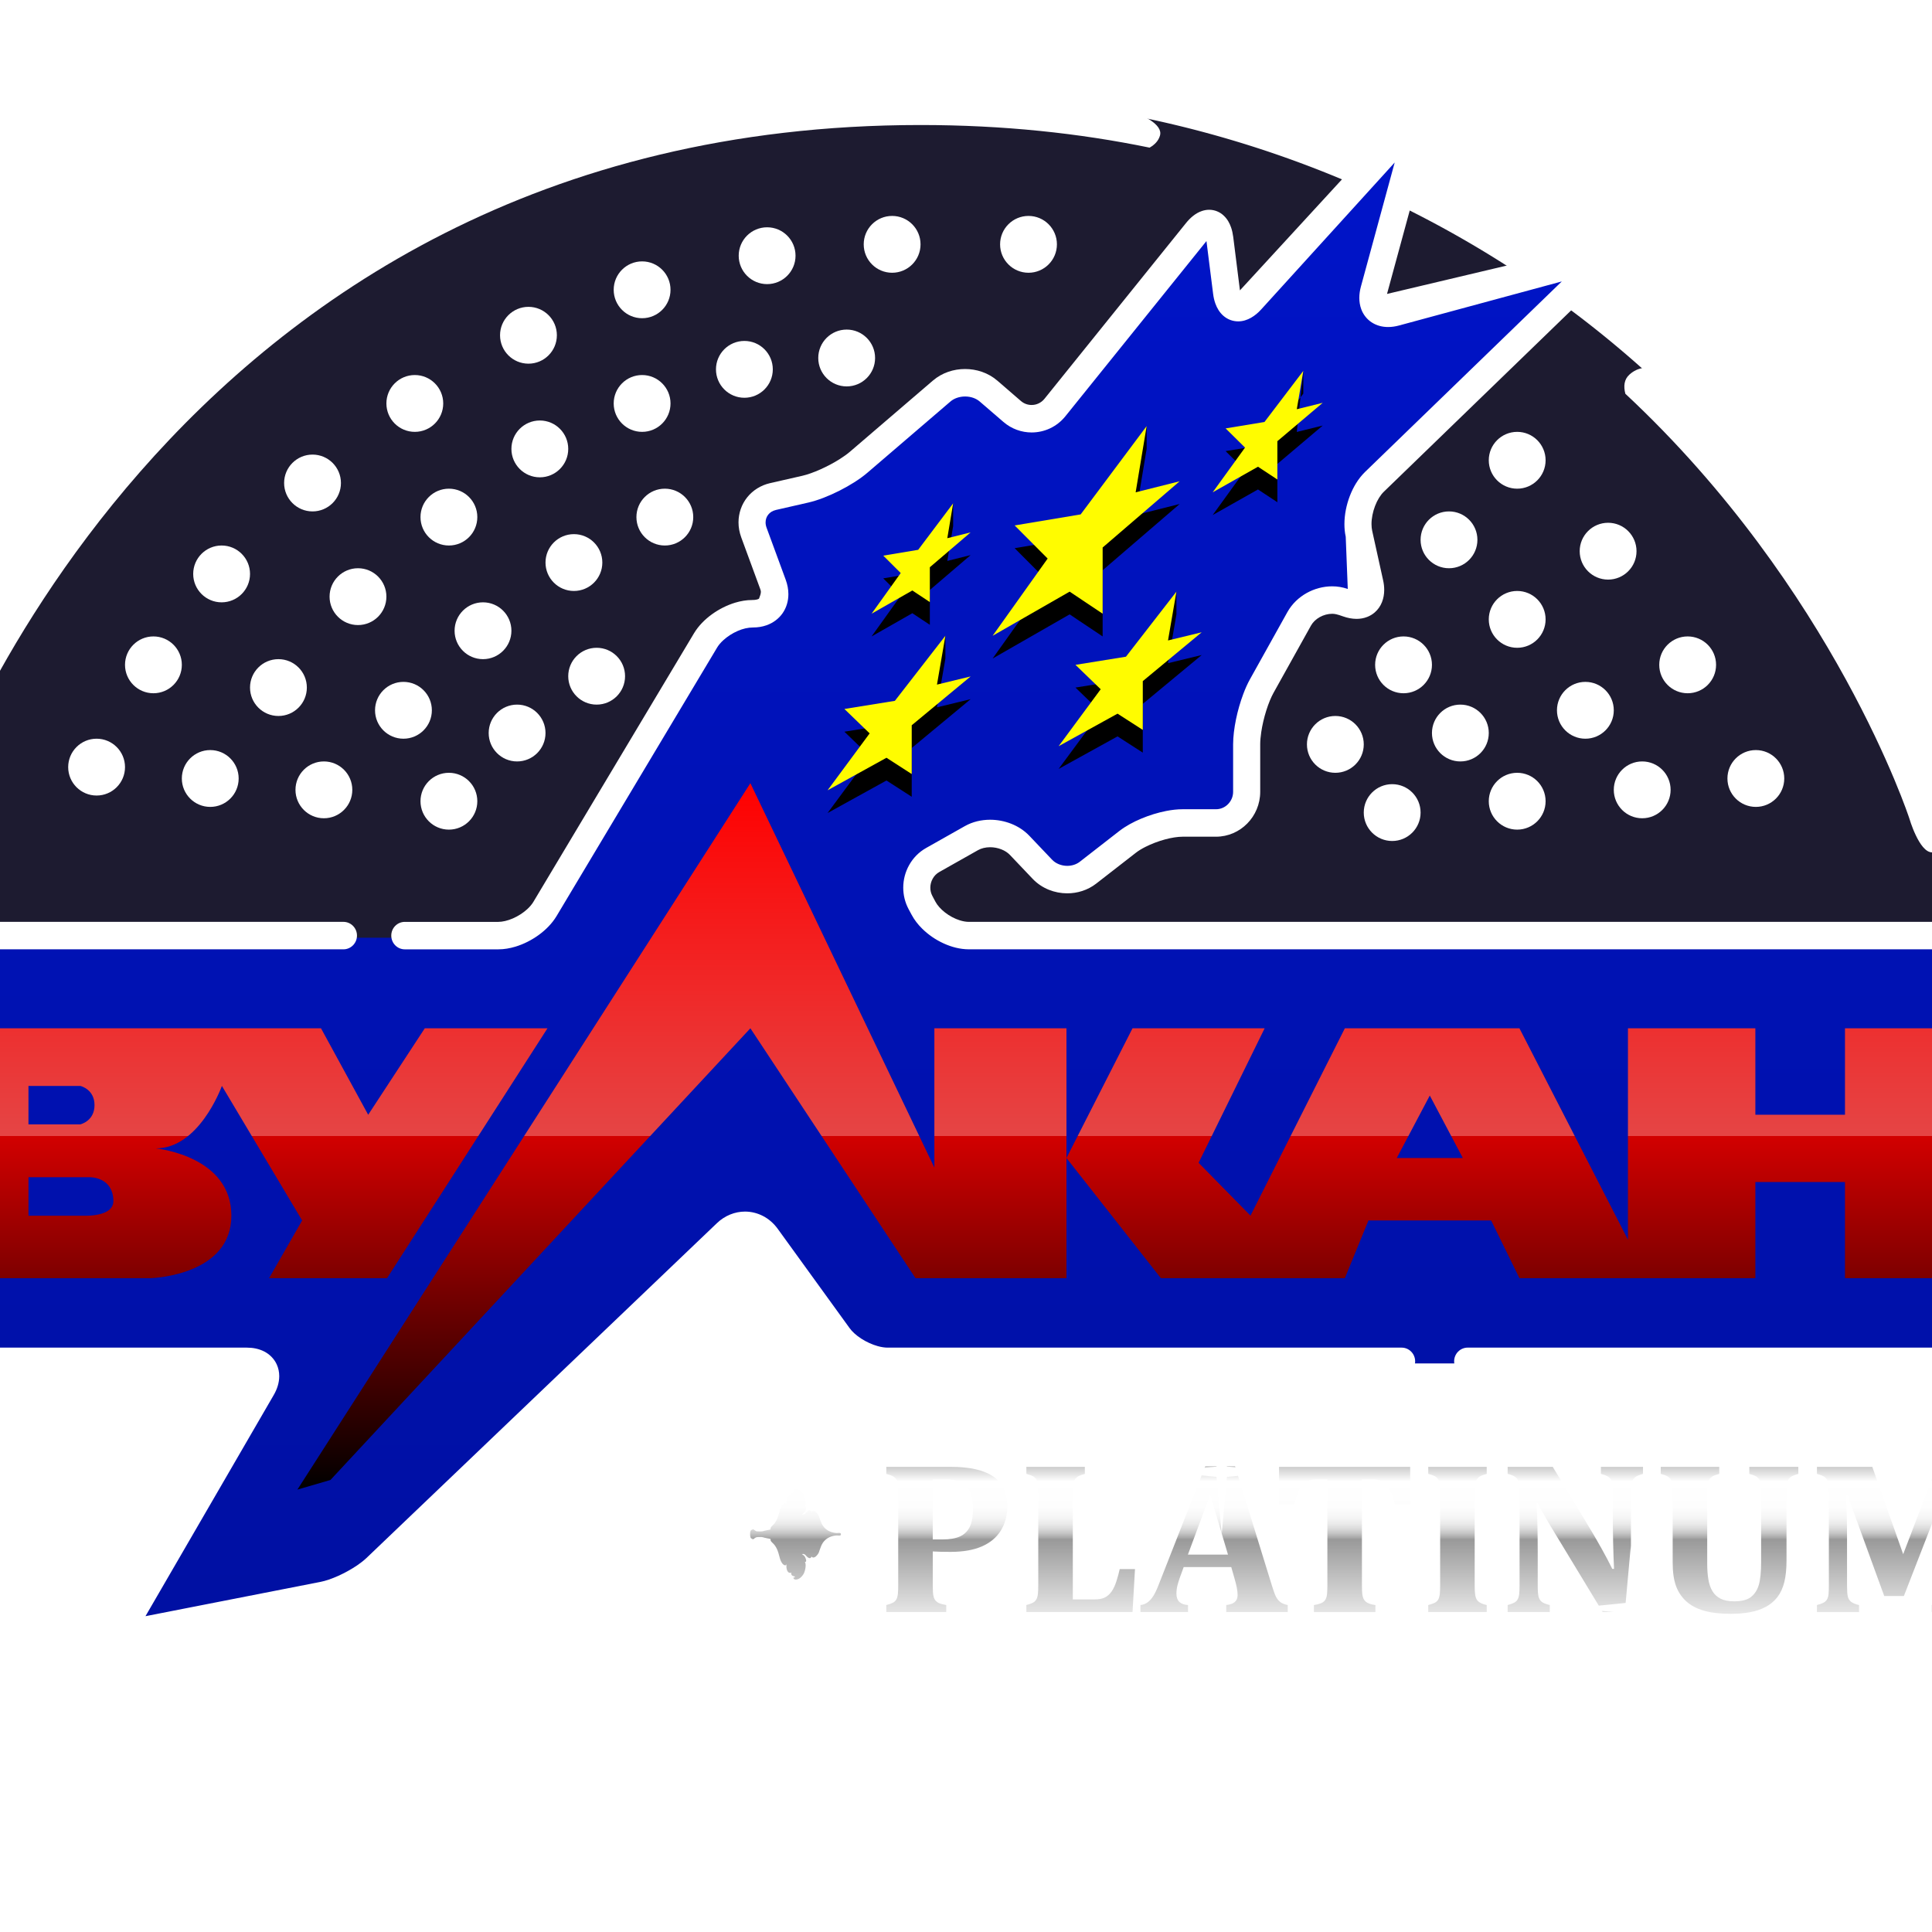
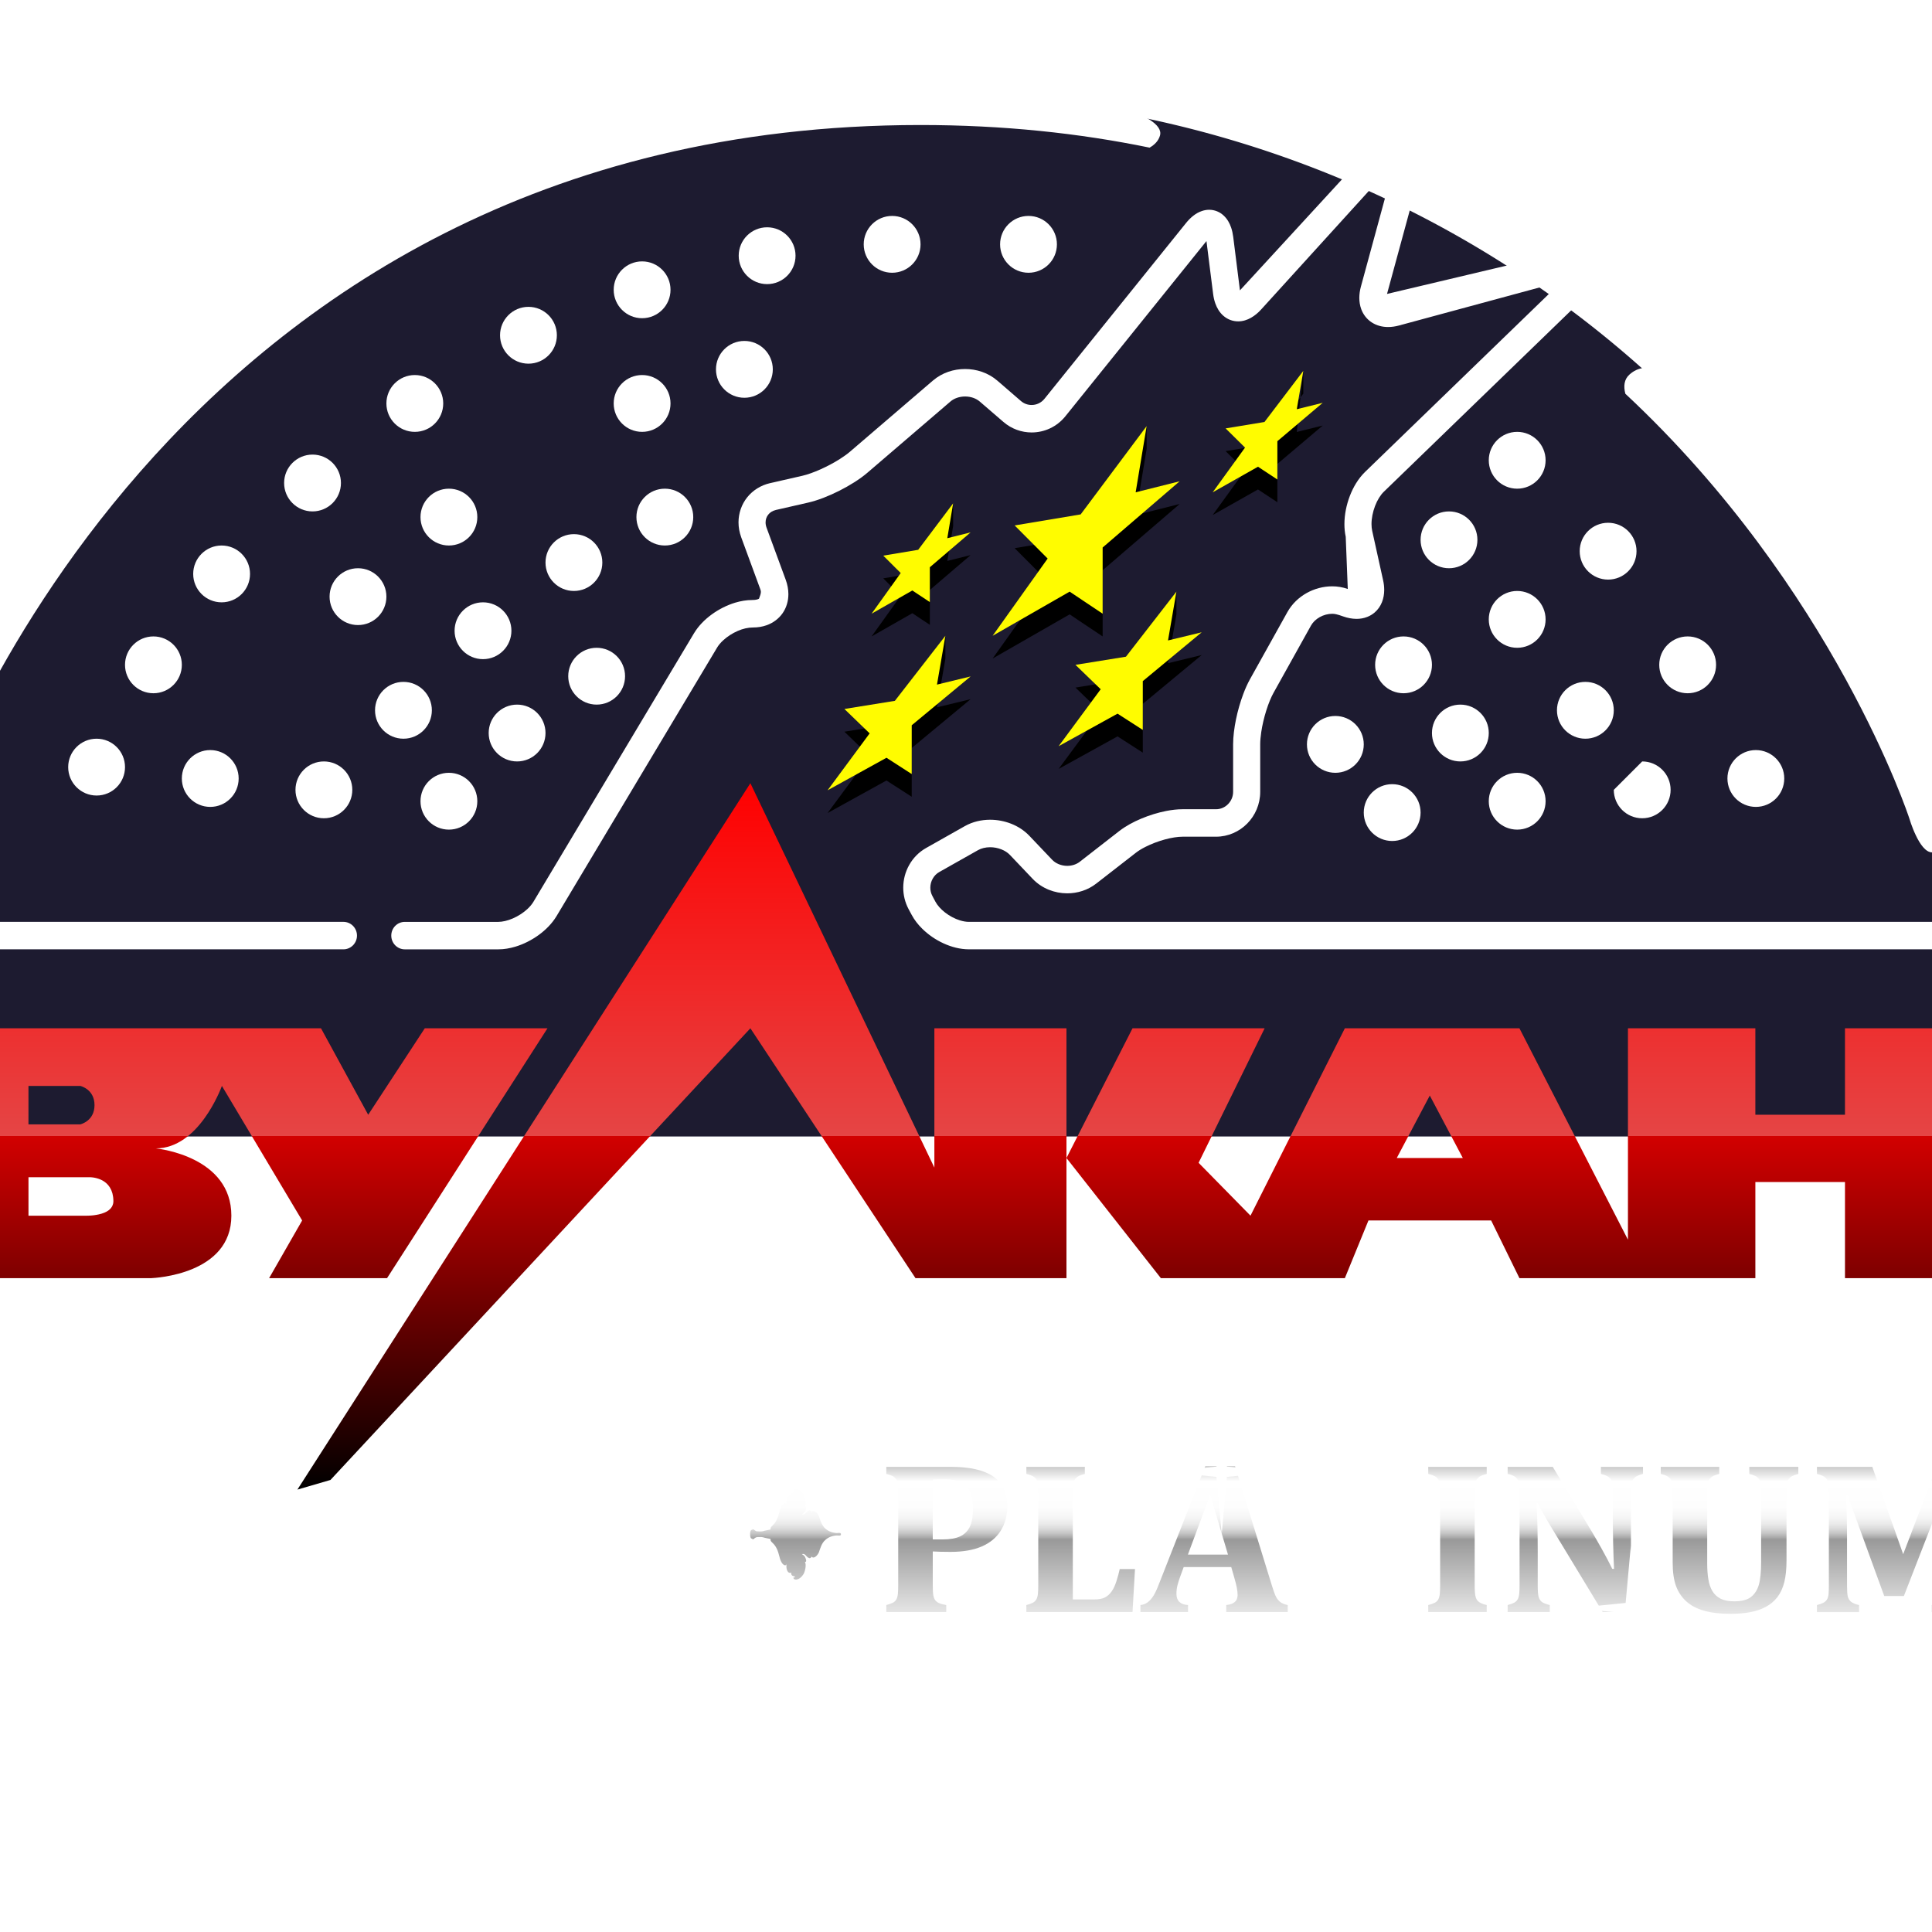
<svg xmlns="http://www.w3.org/2000/svg" version="1.1" x="0" y="0" viewBox="100 70 170 170" preserveAspectRatio="xMidYMid meet" xml:space="preserve">
  <defs>
    <linearGradient id="main-bg" gradientUnits="userSpaceOnUse" x1="182.611" y1="213.671" x2="182.611" y2="81.328">
      <stop offset="0" style="stop-color:#0010A2" />
      <stop offset="1" style="stop-color:#0014C9" />
    </linearGradient>
    <linearGradient id="letter-bg" gradientUnits="userSpaceOnUse" x1="175.633" y1="203.072" x2="175.633" y2="140.915" gradientTransform="matrix(1 0 0 1 7 -2)">
      <stop offset="0" style="stop-color:#000000" />
      <stop offset="0.5" style="stop-color:#D20000" />
      <stop offset="0.5" style="stop-color:#E54545" />
      <stop offset="1" style="stop-color:#FF0000" />
    </linearGradient>
    <linearGradient id="letter-gradient" gradientUnits="userSpaceOnUse" x1="183.31" y1="211.85" x2="183.31" y2="199.073">
      <stop offset="0" style="stop-color:#E5E5E5" />
      <stop offset="0.5" style="stop-color:#999999" />
      <stop offset="0.513" style="stop-color:#A9A9A9" />
      <stop offset="0.541" style="stop-color:#C4C4C4" />
      <stop offset="0.573" style="stop-color:#DADADA" />
      <stop offset="0.61" style="stop-color:#EBEBEB" />
      <stop offset="0.656" style="stop-color:#F6F6F6" />
      <stop offset="0.721" style="stop-color:#FDFDFD" />
      <stop offset="0.9" style="stop-color:#FFFFFF" />
      <stop offset="1" style="stop-color:#CCCCCC" />
    </linearGradient>
    <filter id="neon-blur">
      <feGaussianBlur in="SourceGraphic" stdDeviation="3" />
      <feOffset />
      <feMerge>
        <feMergeNode />
        <feMergeNode in="SourceGraphic" />
      </feMerge>
    </filter>
    <filter id="dropshadow" height="200%">
      <feGaussianBlur in="SourceAlpha" stdDeviation="5" />
      <feOffset dx="0" dy="0" result="offsetblur" />
      <feMerge>
        <feMergeNode />
        <feMergeNode in="SourceGraphic" />
      </feMerge>
    </filter>
    <filter id="dropshadow2" height="200%">
      <feGaussianBlur in="SourceAlpha" stdDeviation="3" />
      <feOffset dx="0" dy="0" result="offsetblur" />
      <feMerge>
        <feMergeNode />
        <feMergeNode in="SourceGraphic" />
      </feMerge>
    </filter>
  </defs>
  <g id="svglogo">
    <path d="M275,170 a40,39 0 1,0 -188,0" fill="#1d1b30" class="svglogo-background-shadow" />
    <g class="svglogo-first_inner_circles svglogo-static-opacity" fill="#ffffff" fill-rule="evenodd" clip-rule="evenodd">
      <path d="M139.5,138c1.381,0,2.5,1.12,2.5,2.5         c0,1.381-1.119,2.5-2.5,2.5s-2.5-1.119-2.5-2.5C137,139.119,138.119,138,139.5,138z" />
      <path d="M152.5,127c1.381,0,2.5,1.12,2.5,2.5c0,1.38-1.119,2.5-2.5,2.5         s-2.5-1.119-2.5-2.5C150,128.119,151.119,127,152.5,127z" />
      <path d="M217.5,133c1.381,0,2.5,1.12,2.5,2.5         c0,1.381-1.119,2.5-2.5,2.5s-2.5-1.119-2.5-2.5C215,134.119,216.119,133,217.5,133z" />
      <path d="M145.5,132c1.381,0,2.5,1.12,2.5,2.5         c0,1.381-1.119,2.5-2.5,2.5s-2.5-1.119-2.5-2.5C143,133.119,144.119,132,145.5,132z" />
      <path d="M222.5,139c1.381,0,2.5,1.12,2.5,2.5c0,1.38-1.119,2.5-2.5,2.5         s-2.5-1.119-2.5-2.5C220,140.119,221.119,139,222.5,139z" />
    </g>
    <g class="svglogo-second_inner_circles" fill="#ffffff" fill-rule="evenodd" clip-rule="evenodd">
      <path d="M135.5,130c1.381,0,2.5,1.119,2.5,2.5         c0,1.381-1.119,2.5-2.5,2.5s-2.5-1.119-2.5-2.5C133,131.119,134.119,130,135.5,130z" />
      <path d="M150.5,117c1.381,0,2.5,1.12,2.5,2.5         c0,1.381-1.119,2.5-2.5,2.5s-2.5-1.119-2.5-2.5C148,118.119,149.119,117,150.5,117z" />
      <path d="M233.5,138c1.381,0,2.5,1.12,2.5,2.5         c0,1.381-1.119,2.5-2.5,2.5s-2.5-1.119-2.5-2.5C231,139.119,232.119,138,233.5,138z" />
      <path d="M128.5,137c1.381,0,2.5,1.119,2.5,2.5         c0,1.38-1.119,2.5-2.5,2.5s-2.5-1.12-2.5-2.5C126,138.119,127.119,137,128.5,137z" />
      <path d="M142.5,123c1.381,0,2.5,1.119,2.5,2.5         c0,1.38-1.119,2.5-2.5,2.5s-2.5-1.12-2.5-2.5C140,124.119,141.119,123,142.5,123z" />
      <path d="M158.5,113c1.38,0,2.5,1.119,2.5,2.5c0,1.381-1.12,2.5-2.5,2.5         c-1.381,0-2.5-1.119-2.5-2.5C156,114.119,157.119,113,158.5,113z" />
      <path d="M228.5,132c1.381,0,2.5,1.12,2.5,2.5         c0,1.381-1.119,2.5-2.5,2.5s-2.5-1.119-2.5-2.5C226,133.119,227.119,132,228.5,132z" />
      <path d="M223.5,126c1.381,0,2.5,1.12,2.5,2.5c0,1.38-1.119,2.5-2.5,2.5             s-2.5-1.119-2.5-2.5C221,127.119,222.119,126,223.5,126z" />
    </g>
    <g class="svglogo-third_inner_circles svglogo-static-opacity" fill="#ffffff" fill-rule="evenodd" clip-rule="evenodd">
      <path d="M118.5,136c1.38,0,2.5,1.12,2.5,2.5c0,1.381-1.12,2.5-2.5,2.5         c-1.381,0-2.5-1.12-2.5-2.5C116,137.119,117.119,136,118.5,136z" />
      <path d="M131.5,120c1.381,0,2.5,1.12,2.5,2.5         c0,1.381-1.119,2.5-2.5,2.5s-2.5-1.119-2.5-2.5C129,121.119,130.119,120,131.5,120z" />
-       <path d="M147.5,107c1.381,0,2.5,1.12,2.5,2.5         c0,1.381-1.119,2.5-2.5,2.5s-2.5-1.12-2.5-2.5C145,108.119,146.119,107,147.5,107z" />
      <path d="M165.5,100c1.38,0,2.5,1.12,2.5,2.5c0,1.381-1.12,2.5-2.5,2.5         c-1.381,0-2.5-1.12-2.5-2.5C163,101.119,164.119,100,165.5,100z" />
      <path d="M227.5,115c1.381,0,2.5,1.119,2.5,2.5         c0,1.381-1.119,2.5-2.5,2.5s-2.5-1.119-2.5-2.5C225,116.119,226.119,115,227.5,115z" />
      <path d="M239.5,130c1.381,0,2.5,1.119,2.5,2.5         c0,1.381-1.119,2.5-2.5,2.5s-2.5-1.119-2.5-2.5C237,131.119,238.119,130,239.5,130z" />
-       <path d="M124.5,128c1.381,0,2.5,1.119,2.5,2.5         c0,1.38-1.119,2.5-2.5,2.5s-2.5-1.119-2.5-2.5C122,129.119,123.119,128,124.5,128z" />
      <path d="M139.5,113c1.381,0,2.5,1.119,2.5,2.5         c0,1.381-1.119,2.5-2.5,2.5s-2.5-1.119-2.5-2.5C137,114.119,138.119,113,139.5,113z" />
      <path d="M156.5,103c1.38,0,2.5,1.12,2.5,2.5c0,1.381-1.12,2.5-2.5,2.5         c-1.381,0-2.5-1.119-2.5-2.5C154,104.119,155.119,103,156.5,103z" />
-       <path d="M174.5,99c1.38,0,2.5,1.119,2.5,2.5c0,1.381-1.12,2.5-2.5,2.5         c-1.381,0-2.5-1.119-2.5-2.5C172,100.119,173.119,99,174.5,99z" />
      <path d="M233.5,122c1.381,0,2.5,1.12,2.5,2.5         c0,1.381-1.119,2.5-2.5,2.5s-2.5-1.119-2.5-2.5C231,123.119,232.119,122,233.5,122z" />
-       <path d="M244.5,137c1.381,0,2.5,1.119,2.5,2.5         c0,1.38-1.119,2.5-2.5,2.5s-2.5-1.12-2.5-2.5C242,138.119,243.119,137,244.5,137z" />
+       <path d="M244.5,137c1.381,0,2.5,1.119,2.5,2.5         c0,1.38-1.119,2.5-2.5,2.5s-2.5-1.12-2.5-2.5z" />
    </g>
    <g class="svglogo-fourth_inner_circles" fill="#ffffff" fill-rule="evenodd" clip-rule="evenodd">
      <path d="M113.5,126c1.38,0,2.5,1.12,2.5,2.5c0,1.38-1.12,2.5-2.5,2.5         c-1.381,0-2.5-1.119-2.5-2.5C111,127.119,112.119,126,113.5,126z" />
      <path d="M127.5,110c1.38,0,2.5,1.119,2.5,2.5c0,1.38-1.12,2.5-2.5,2.5         c-1.381,0-2.5-1.12-2.5-2.5C125,111.119,126.119,110,127.5,110z" />
      <path d="M146.5,97c1.38,0,2.5,1.119,2.5,2.5c0,1.381-1.12,2.5-2.5,2.5         c-1.381,0-2.5-1.119-2.5-2.5C144,98.119,145.119,97,146.5,97z" />
      <path d="M167.5,90c1.38,0,2.5,1.119,2.5,2.5c0,1.38-1.12,2.5-2.5,2.5         c-1.381,0-2.5-1.12-2.5-2.5C165,91.119,166.119,90,167.5,90z" />
      <path d="M190.5,89c1.381,0,2.5,1.12,2.5,2.5c0,1.381-1.119,2.5-2.5,2.5         s-2.5-1.12-2.5-2.5C188,90.119,189.119,89,190.5,89z" />
      <path d="M233.5,108c1.381,0,2.5,1.12,2.5,2.5c0,1.38-1.119,2.5-2.5,2.5         s-2.5-1.12-2.5-2.5C231,109.119,232.119,108,233.5,108z" />
      <path d="M248.5,126c1.381,0,2.5,1.12,2.5,2.5c0,1.38-1.119,2.5-2.5,2.5         s-2.5-1.119-2.5-2.5C246,127.119,247.119,126,248.5,126z" />
      <path d="M108.5,135c1.38,0,2.5,1.12,2.5,2.5c0,1.381-1.12,2.5-2.5,2.5         c-1.381,0-2.5-1.119-2.5-2.5C106,136.119,107.119,135,108.5,135z" />
      <path d="M119.5,118c1.38,0,2.5,1.12,2.5,2.5c0,1.381-1.12,2.5-2.5,2.5         c-1.381,0-2.5-1.119-2.5-2.5C117,119.119,118.119,118,119.5,118z" />
      <path d="M136.5,103c1.38,0,2.5,1.12,2.5,2.5c0,1.381-1.12,2.5-2.5,2.5         c-1.381,0-2.5-1.119-2.5-2.5C134,104.119,135.119,103,136.5,103z" />
      <path d="M156.5,93c1.38,0,2.5,1.12,2.5,2.5c0,1.381-1.12,2.5-2.5,2.5         c-1.381,0-2.5-1.12-2.5-2.5C154,94.119,155.119,93,156.5,93z" />
      <path d="M178.5,89c1.381,0,2.5,1.12,2.5,2.5c0,1.381-1.119,2.5-2.5,2.5         s-2.5-1.12-2.5-2.5C176,90.119,177.119,89,178.5,89z" />
      <path d="M241.5,116c1.381,0,2.5,1.12,2.5,2.5         c0,1.381-1.119,2.5-2.5,2.5s-2.5-1.119-2.5-2.5C239,117.119,240.119,116,241.5,116z" />
      <path d="M254.5,136c1.381,0,2.5,1.12,2.5,2.5         c0,1.381-1.119,2.5-2.5,2.5s-2.5-1.12-2.5-2.5C252,137.119,253.119,136,254.5,136z" />
    </g>
    <g class="svglogo-outer_line svglogo-static-opacity" fill="#ffffff" fill-rule="evenodd" clip-rule="evenodd" style="filter:url(#neon-blur);">
      <path d="M271,141c0,0-6.321-20.786-25.127-38.479         c-0.878-0.286-1.748-0.234-2.496,0.439c-0.473,0.426-0.531,1.027-0.36,1.687C261.401,121.799,268,142,268,142s0.867,3,2,3         C272.488,145,271,141,271,141z" />
      <path d="M202.068,81.931c0.28-0.974-1.461-1.855-3.49-2.536         C193.104,78.5,187.258,78,181,78c-70.856,0-90,63-90,63s-1.364,4,1,4c1.198,0,2-3,2-3s19.914-61,87-61         c7.261,0,13.966,0.717,20.156,1.991C201.602,82.733,201.935,82.395,202.068,81.931z" />
    </g>
-     <path fill-rule="evenodd" clip-rule="evenodd" fill="url(#main-bg)" d="M226.525,189.969c1.508,0,3.977,0,5.484,0h45.717       c1.509,0,2.742-1.232,2.742-2.74v-31.984c0-1.508-1.233-2.74-2.742-2.74h-93.037c-1.508,0-3.328-1.085-4.046-2.412l-0.268-0.494       c-0.717-1.327-0.226-3.011,1.093-3.744l3.467-1.928c1.318-0.733,3.254-0.445,4.301,0.641l2.023,2.097       c1.047,1.085,2.884,1.223,4.081,0.306l3.537-2.708c1.197-0.917,3.411-1.667,4.919-1.667h2.98c1.509,0,2.743-1.233,2.743-2.741       v-4.189c0-1.507,0.607-3.813,1.351-5.125l3.346-5.913c0.742-1.312,2.516-1.979,3.939-1.481l0.385,0.134       c1.424,0.498,2.319-0.299,1.99-1.77l-0.979-4.364c-0.33-1.47,0.293-3.525,1.385-4.566l19.01-18.127       c1.091-1.041,0.791-1.574-0.666-1.186l-16.469,4.389c-1.457,0.389-2.321-0.482-1.92-1.936l3.619-13.086       c0.401-1.453-0.106-1.735-1.129-0.627l-13.455,14.582c-1.021,1.108-2.016,0.792-2.207-0.704l-0.604-4.715       c-0.191-1.495-1.129-1.764-2.083-0.596l-12.645,15.463c-0.954,1.167-2.675,1.324-3.825,0.348l-2.109-1.792       c-1.148-0.976-3.031-0.979-4.184-0.005l-7.421,6.267c-1.152,0.973-3.299,2.04-4.771,2.371l-2.871,0.646       c-1.472,0.331-2.244,1.757-1.717,3.169l1.71,4.577c0.527,1.413-0.275,2.568-1.783,2.568h-0.078c-1.508,0-3.382,1.054-4.165,2.343       l-14.354,23.635c-0.783,1.289-2.657,2.344-4.166,2.344h-5.615c-1.508,0-3.976,0-5.483,0s-3.975,0-5.483,0H87.498       c-1.508,0-2.743,1.232-2.743,2.74v31.984c0,1.508,1.234,2.74,2.743,2.74h34.124c1.508,0,2.117,1.063,1.352,2.361l-11.453,19.448       c-0.766,1.299-0.18,2.125,1.3,1.835l15.624-3.056c1.48-0.29,3.59-1.372,4.688-2.405l31.319-29.466       c1.098-1.033,2.727-0.885,3.621,0.33l6.427,8.743c0.893,1.215,2.858,2.209,4.366,2.209h41.757c1.508,0,3.977,0,5.484,0H226.525z" />
    <g class="svglogo-main_border svglogo-static-opacity" style="filter:url(#neon-blur);">
      <path fill="#FFFFFF" d="M280.727,152.274c0.702,0.71,1.142,1.702,1.142,2.79v31.982c0,1.088-0.439,2.082-1.142,2.791         c-0.7,0.711-1.678,1.16-2.749,1.16h-48.833c-0.66,0-1.193-0.543-1.193-1.211c0-0.666,0.533-1.207,1.193-1.207h48.833         c0.415-0.002,0.787-0.169,1.064-0.45c0.277-0.284,0.444-0.663,0.444-1.083v-31.982c0-0.422-0.167-0.8-0.444-1.08         c-0.277-0.282-0.649-0.452-1.064-0.452h-92.733c-0.771-0.003-1.521-0.203-2.217-0.521c-0.697-0.318-1.344-0.761-1.889-1.301         c-0.365-0.359-0.683-0.766-0.928-1.225l-0.265-0.494c-0.317-0.596-0.468-1.246-0.468-1.882c0-0.702,0.181-1.39,0.523-1.996         c0.339-0.606,0.847-1.136,1.491-1.498l3.414-1.928c0.692-0.388,1.459-0.555,2.214-0.557c0.633,0,1.26,0.119,1.852,0.35         c0.59,0.233,1.145,0.583,1.604,1.065l1.995,2.097c0.16,0.17,0.362,0.307,0.595,0.401c0.23,0.094,0.488,0.145,0.742,0.145         c0.412,0,0.805-0.129,1.1-0.357l3.484-2.711c0.559-0.432,1.219-0.789,1.929-1.088c0.707-0.296,1.46-0.53,2.196-0.674         c0.49-0.096,0.973-0.152,1.441-0.152h2.938c0.414,0,0.787-0.169,1.064-0.451c0.277-0.284,0.444-0.662,0.444-1.08v-4.19         c0.003-0.684,0.098-1.427,0.253-2.188c0.156-0.755,0.375-1.521,0.64-2.227c0.175-0.469,0.37-0.908,0.592-1.306l3.296-5.914         c0.408-0.728,1.01-1.286,1.689-1.668c0.683-0.38,1.452-0.588,2.244-0.591c0.457,0,0.922,0.074,1.375,0.234l-0.18-4.595         c-0.08-0.365-0.115-0.738-0.115-1.114c0.002-0.839,0.175-1.688,0.477-2.478c0.305-0.791,0.74-1.526,1.342-2.115l17.309-16.759         l-14.332,3.879c-0.319,0.086-0.637,0.132-0.951,0.132c-0.495,0-0.995-0.119-1.425-0.396c-0.433-0.271-0.771-0.705-0.942-1.182         c-0.115-0.317-0.167-0.652-0.167-0.986c0-0.33,0.05-0.662,0.14-0.994l2.973-10.919l-11.746,12.928         c-0.273,0.299-0.563,0.547-0.898,0.735c-0.329,0.188-0.711,0.317-1.131,0.317c-0.232,0-0.471-0.043-0.692-0.126         c-0.223-0.083-0.427-0.21-0.601-0.36c-0.348-0.302-0.568-0.685-0.712-1.085c-0.097-0.269-0.159-0.55-0.197-0.85l-0.586-4.645         l-12.409,15.41c-0.377,0.469-0.844,0.83-1.357,1.071c-0.509,0.238-1.061,0.36-1.616,0.36c-0.884,0-1.77-0.309-2.486-0.928         l-2.077-1.79c-0.162-0.14-0.357-0.251-0.579-0.33c-0.223-0.077-0.468-0.117-0.715-0.117c-0.499,0-0.972,0.167-1.287,0.441         l-7.31,6.269c-0.34,0.292-0.727,0.568-1.145,0.834s-0.865,0.518-1.325,0.751c-0.919,0.461-1.869,0.842-2.734,1.04l-2.829,0.646         c-0.322,0.076-0.54,0.225-0.689,0.413c-0.15,0.188-0.233,0.416-0.235,0.682c0,0.145,0.025,0.302,0.087,0.471l1.684,4.578         c0.152,0.416,0.235,0.842,0.235,1.266c0.002,0.601-0.172,1.199-0.515,1.687c-0.343,0.489-0.842,0.852-1.402,1.05         c-0.375,0.133-0.774,0.197-1.189,0.197c-0.436,0-0.9,0.104-1.354,0.305c-0.462,0.2-0.919,0.494-1.267,0.816         c-0.235,0.213-0.42,0.439-0.54,0.639l-14.134,23.638c-0.4,0.661-0.95,1.209-1.572,1.663c-0.622,0.449-1.32,0.805-2.049,1.025         c-0.488,0.146-0.989,0.235-1.5,0.235h-8.229c-0.661,0-1.192-0.543-1.192-1.21s0.532-1.207,1.192-1.207h8.229         c0.35,0,0.817-0.102,1.28-0.305c0.462-0.199,0.917-0.494,1.267-0.816c0.232-0.215,0.417-0.438,0.537-0.641l14.134-23.636         c0.4-0.662,0.95-1.211,1.572-1.663c0.622-0.451,1.321-0.804,2.051-1.027c0.485-0.145,0.987-0.233,1.497-0.233         c0.34,0,0.502-0.061,0.597-0.117c0.205-0.507,0.185-0.646,0.12-0.822l-1.682-4.574c-0.16-0.434-0.24-0.88-0.24-1.319         c0-0.809,0.272-1.59,0.765-2.204c0.492-0.616,1.202-1.065,2.019-1.25l2.826-0.644c0.438-0.099,1.018-0.305,1.607-0.569         c0.589-0.264,1.197-0.585,1.711-0.915c0.342-0.218,0.648-0.438,0.873-0.631l7.31-6.269c0.814-0.694,1.828-1.012,2.823-1.012         c1.002,0,2.019,0.32,2.837,1.02l2.076,1.793c0.279,0.241,0.609,0.352,0.944,0.352c0.212,0,0.423-0.045,0.614-0.137         c0.193-0.091,0.368-0.223,0.516-0.406l12.453-15.464c0.194-0.241,0.401-0.454,0.632-0.636c0.229-0.18,0.485-0.333,0.779-0.429         c0.194-0.065,0.407-0.106,0.63-0.106c0.232,0,0.47,0.046,0.689,0.135c0.22,0.088,0.418,0.218,0.58,0.37         c0.33,0.305,0.529,0.675,0.662,1.061c0.088,0.258,0.145,0.527,0.183,0.813l0.592,4.714l13.368-14.544         c0.187-0.205,0.369-0.382,0.559-0.537c0.193-0.154,0.391-0.292,0.645-0.398c0.174-0.071,0.375-0.129,0.63-0.132         c0.532,0.093,0.67,0.157,0.793,0.238c0.247,0.165,0.417,0.398,0.515,0.604c0.065,0.14,0.103,0.271,0.13,0.393         c0.032,0.163,0.042,0.312,0.042,0.457c-0.002,0.378-0.069,0.738-0.177,1.144l-3.563,13.088l16.652-3.944         c0.389-0.104,0.732-0.167,1.09-0.167c0.173,0,0.348,0.016,0.541,0.063c0.189,0.048,0.406,0.134,0.619,0.302         c0.14,0.114,0.271,0.266,0.369,0.441c0.131,0.235,0.183,0.502,0.183,0.725c-0.003,0.246-0.055,0.449-0.12,0.624         c-0.064,0.172-0.145,0.319-0.234,0.458c-0.18,0.277-0.397,0.525-0.662,0.781l-18.721,18.126         c-0.277,0.264-0.569,0.721-0.767,1.243c-0.202,0.523-0.317,1.108-0.315,1.6c0,0.219,0.023,0.419,0.059,0.586l0.964,4.365         c0.063,0.281,0.095,0.56,0.095,0.839c0,0.368-0.06,0.732-0.197,1.078c-0.137,0.345-0.357,0.667-0.647,0.913         c-0.192,0.165-0.412,0.294-0.642,0.385c-0.308,0.123-0.63,0.175-0.949,0.175c-0.396-0.002-0.785-0.079-1.172-0.215         c-0.561-0.201-0.761-0.233-0.971-0.233c-0.365,0-0.76,0.104-1.094,0.292c-0.338,0.188-0.607,0.454-0.768,0.74l-3.294,5.914         c-0.218,0.388-0.452,0.956-0.645,1.572c-0.194,0.616-0.351,1.286-0.44,1.889c-0.06,0.401-0.092,0.773-0.092,1.07v4.19         c0,1.085-0.44,2.08-1.142,2.789c-0.7,0.713-1.677,1.159-2.749,1.159h-2.938c-0.426,0-0.99,0.086-1.566,0.244         c-0.584,0.16-1.189,0.39-1.699,0.649c-0.34,0.169-0.637,0.355-0.853,0.525l-3.483,2.708c-0.754,0.586-1.662,0.857-2.549,0.857         c-0.555,0-1.107-0.106-1.629-0.316c-0.52-0.213-1.012-0.533-1.422-0.967l-1.994-2.097c-0.186-0.195-0.445-0.37-0.752-0.489         c-0.309-0.123-0.655-0.188-0.99-0.188c-0.402,0-0.777,0.096-1.057,0.253l-3.414,1.927c-0.25,0.142-0.445,0.343-0.58,0.585         c-0.137,0.241-0.21,0.52-0.21,0.796c0,0.251,0.058,0.5,0.183,0.733l0.263,0.495c0.163,0.307,0.467,0.661,0.854,0.958         c0.387,0.302,0.85,0.546,1.287,0.683c0.289,0.092,0.566,0.137,0.797,0.137h92.733         C279.049,151.115,280.026,151.562,280.727,152.274 M206.039,90.717L206.039,90.717L206.039,90.717L206.039,90.717" />
      <path fill="#FFFFFF" d="M223.332,188.58h-45.234c-0.24,0-0.543-0.042-0.86-0.131c-0.479-0.132-1-0.367-1.447-0.656         c-0.448-0.287-0.822-0.633-1.032-0.929l-6.33-8.744c-0.35-0.481-0.792-0.864-1.287-1.12c-0.495-0.257-1.04-0.391-1.587-0.391         c-0.884,0-1.777,0.352-2.469,1.016l-30.843,29.469c-0.207,0.197-0.492,0.422-0.819,0.646c-0.49,0.332-1.075,0.658-1.649,0.918         c-0.572,0.258-1.14,0.451-1.562,0.532l-15.412,3.021l11.278-19.448c0.305-0.522,0.49-1.085,0.492-1.674         c0-0.353-0.072-0.715-0.225-1.042c-0.228-0.497-0.635-0.893-1.1-1.129c-0.468-0.238-0.982-0.338-1.524-0.338H87.583         c-0.415-0.002-0.785-0.169-1.064-0.451c-0.277-0.283-0.445-0.661-0.445-1.082v-31.982c0-0.422,0.167-0.8,0.445-1.081         c0.28-0.282,0.65-0.451,1.064-0.451h42.636c0.657,0,1.192-0.543,1.192-1.21s-0.535-1.207-1.192-1.207H87.583         c-1.07,0-2.049,0.446-2.749,1.159c-0.702,0.71-1.142,1.702-1.142,2.79v31.982c0,1.088,0.44,2.082,1.142,2.791         c0.7,0.711,1.679,1.16,2.749,1.16h34.139c0.165,0,0.285,0.02,0.465,0.091c0.002,0.048-0.02,0.21-0.16,0.448l-11.278,19.449         c-0.15,0.256-0.27,0.514-0.357,0.785c-0.085,0.27-0.14,0.551-0.14,0.845c0,0.278,0.053,0.575,0.173,0.854         c0.09,0.208,0.22,0.406,0.379,0.57c0.235,0.246,0.528,0.416,0.82,0.518c0.295,0.102,0.592,0.14,0.89,0.14         c0.254,0,0.509-0.028,0.769-0.079l15.386-3.055c0.45-0.092,0.91-0.231,1.375-0.408c0.697-0.264,1.407-0.611,2.064-1.002         c0.66-0.394,1.267-0.827,1.767-1.301l30.845-29.468c0.272-0.259,0.557-0.357,0.834-0.357c0.17,0,0.34,0.038,0.5,0.122         c0.163,0.086,0.315,0.213,0.455,0.4l6.328,8.743c0.3,0.411,0.657,0.771,1.055,1.091c0.597,0.477,1.276,0.867,1.991,1.151         c0.715,0.282,1.462,0.459,2.215,0.462h45.234c0.656,0,1.189-0.543,1.189-1.21S223.988,188.58,223.332,188.58" />
    </g>
    <g class="svglogo-stars_shadow" fill="#000000">
      <path d="M203.516,124.059l-0.74,4.295l2.963-0.717l-5.183,4.296v4.293l-2.222-1.43l-5.184,2.863l3.702-5.011           l-2.22-2.147l4.441-0.716L203.516,122.059" />
      <path d="M183.187,127.943l-0.741,4.296l2.961-0.718l-5.183,4.296v4.293l-2.222-1.433l-5.183,2.863l3.703-5.008           l-2.222-2.148l4.441-0.715L183.187,125.943" />
      <path d="M200.896,109.492l-0.968,5.828l3.872-0.972l-6.777,5.828v5.825l-2.904-1.942l-6.777,3.885l4.842-6.796           l-2.904-2.914l5.809-0.971L200.896,107.492" />
      <path d="M214.68,104.636l-3.418,4.496l-3.418,0.563l1.709,1.689l-2.847,3.936l3.986-2.252l1.706,1.125v-3.372           l3.99-3.376l-2.281,0.563L214.68,102.636" />
      <path d="M183.869,116.291l-0.514,3.066l2.051-0.512l-3.588,3.068v3.066l-1.539-1.022l-3.587,2.044l2.564-3.578           l-1.538-1.532l3.074-0.512L183.869,114.291" />
    </g>
    <g class="svglogo-stars" fill="#FFFC00">
      <path class="svglogo-stars-group1 svglogo-static-opacity" d="M203.516,122.059l-0.74,4.295l2.963-0.717l-5.183,4.296v4.293l-2.222-1.43l-5.184,2.863l3.702-5.011           l-2.22-2.147l4.441-0.716L203.516,122.059" />
      <path class="svglogo-stars-group1 svglogo-static-opacity" d="M183.869,114.291l-0.514,3.066l2.051-0.512l-3.588,3.068v3.066l-1.539-1.022l-3.587,2.044l2.564-3.578           l-1.538-1.532l3.074-0.512L183.869,114.291" />
      <path class="svglogo-stars-group2 svglogo-static-opacity" d="M183.187,125.943l-0.741,4.296l2.961-0.718l-5.183,4.296v4.293l-2.222-1.433l-5.183,2.863l3.703-5.008           l-2.222-2.148l4.441-0.715L183.187,125.943" />
      <path class="svglogo-stars-group2 svglogo-static-opacity" d="M214.68,102.636l-3.418,4.496l-3.418,0.563l1.709,1.689l-2.847,3.936l3.986-2.252l1.706,1.125v-3.372           l3.99-3.376l-2.281,0.563L214.68,102.636" />
      <path class="svglogo-stars-group3 svglogo-static-opacity" d="M200.896,107.492l-0.968,5.828l3.872-0.972l-6.777,5.828v5.825l-2.904-1.942l-6.777,3.885l4.842-6.796           l-2.904-2.914l5.809-0.971L200.896,107.492" />
    </g>
    <g class="svglogo-word-vulkan">
      <path fill="url(#letter-bg)" d="M262.343,160.48v7.609h-7.886v-7.609h-11.211v18.603l-9.549-18.603h-15.361l-8.303,16.488         l-4.567-4.651l5.813-11.837h-11.626l-5.813,11.416l8.305,10.57h16.191l2.076-5.075h10.796l2.489,5.075h20.76v-8.458h7.886v8.458         h11.211V160.48H262.343z M222.904,171.896l2.906-5.498l2.906,5.498H222.904z M182.217,160.48v12.26l-16.19-33.826         l-39.859,62.158l2.909-0.848l36.95-39.744l14.529,21.986h13.284v-10.57V160.48H182.217z M134.057,182.467l14.117-21.986h-10.796         l-4.98,7.609l-4.153-7.609c-1.718,0-34.359,0-36.533,0v21.986h21.586c0.353-0.018,7.06-0.333,7.06-5.498         c0-5.163-6.313-5.881-6.645-5.92c3.756,0,5.71-5.223,5.813-5.497l7.06,11.84l-2.907,5.075H134.057z M102.504,165.552h4.565         c0.063,0.016,1.247,0.314,1.247,1.691s-1.185,1.677-1.247,1.691h-4.565V165.552z M109.95,175.926l-0.023,0.07         c-0.014,0.045-0.028,0.088-0.049,0.128l-0.04,0.069c-0.022,0.035-0.045,0.07-0.072,0.104l-0.055,0.061         c-0.028,0.03-0.058,0.059-0.09,0.086l-0.066,0.054c-0.035,0.026-0.072,0.05-0.11,0.073l-0.07,0.042         c-0.043,0.023-0.088,0.044-0.133,0.065l-0.066,0.029c-0.067,0.027-0.135,0.053-0.205,0.074l-0.052,0.016         c-0.056,0.016-0.113,0.031-0.169,0.045c-0.028,0.008-0.057,0.013-0.085,0.02c-0.046,0.01-0.094,0.02-0.14,0.027         c-0.028,0.006-0.055,0.01-0.082,0.014c-0.042,0.008-0.084,0.014-0.126,0.02c-0.033,0.004-0.064,0.008-0.096,0.012         c-0.038,0.004-0.074,0.008-0.11,0.012c-0.026,0.002-0.051,0.004-0.077,0.006c-0.038,0.004-0.074,0.006-0.109,0.008l-0.071,0.004         c-0.104,0.006-0.193,0.007-0.257,0.007c-0.068,0-0.106-0.001-0.108-0.001h-4.983v-3.383h5.412h0.03h0.029l0.048,0.004         l0.048,0.004l0.064,0.006l0.057,0.007c0.026,0.003,0.054,0.008,0.082,0.013l0.067,0.012c0.028,0.006,0.057,0.012,0.087,0.02         c0.028,0.006,0.055,0.014,0.084,0.021c0.029,0.008,0.057,0.017,0.086,0.025c0.032,0.009,0.063,0.021,0.096,0.031         c0.03,0.011,0.06,0.022,0.09,0.034c0.031,0.013,0.062,0.026,0.094,0.041c0.033,0.015,0.065,0.03,0.098,0.047         c0.032,0.018,0.063,0.035,0.094,0.054c0.031,0.019,0.062,0.037,0.092,0.058c0.032,0.021,0.062,0.045,0.093,0.068         c0.03,0.023,0.06,0.047,0.089,0.072c0.03,0.027,0.059,0.057,0.087,0.086c0.027,0.027,0.054,0.055,0.08,0.084         c0.03,0.034,0.057,0.072,0.084,0.111c0.023,0.03,0.046,0.061,0.067,0.094c0.026,0.041,0.049,0.089,0.073,0.135         c0.019,0.035,0.038,0.068,0.055,0.107c0.022,0.051,0.04,0.109,0.059,0.165c0.013,0.04,0.028,0.075,0.04,0.118         c0.018,0.067,0.03,0.142,0.043,0.215c0.006,0.037,0.016,0.07,0.02,0.11c0.015,0.116,0.023,0.24,0.023,0.373         C109.976,175.78,109.966,175.855,109.95,175.926z" />
    </g>
    <g class="svglogo-word-premium" style="filter:url(#dropshadow)">
      <g class="svglogo-word-premium" style="filter:url(#dropshadow2)">
        <path fill="url(#letter-gradient)" d="M182.075,206.515c0.405,0.024,0.925,0.038,1.56,0.038c1.098,0,2.012-0.158,2.744-0.473           c0.732-0.315,1.291-0.779,1.677-1.391s0.578-1.332,0.578-2.162c0-1.174-0.411-2.043-1.235-2.607           c-0.823-0.564-2.063-0.847-3.715-0.847h-5.696v0.618c0.248,0.063,0.442,0.133,0.583,0.21c0.141,0.078,0.245,0.18,0.314,0.304           c0.068,0.125,0.11,0.287,0.127,0.487c0.016,0.2,0.024,0.446,0.024,0.739v8.068c0,0.301-0.01,0.549-0.029,0.745           s-0.063,0.358-0.132,0.486c-0.069,0.128-0.174,0.228-0.314,0.3s-0.332,0.139-0.573,0.201v0.617h5.274v-0.617           c-0.295-0.05-0.512-0.109-0.652-0.178s-0.248-0.154-0.323-0.258c-0.075-0.103-0.129-0.24-0.161-0.412           c-0.033-0.171-0.05-0.463-0.05-0.875V206.515z M182.075,200.188c0.249-0.014,0.601-0.02,1.06-0.02           c0.562,0,1.021,0.082,1.382,0.244c0.359,0.162,0.632,0.435,0.818,0.818s0.279,0.9,0.279,1.549c0,0.656-0.093,1.177-0.279,1.563           c-0.187,0.388-0.472,0.669-0.858,0.848c-0.385,0.178-0.904,0.267-1.559,0.267h-0.843V200.188z" />
        <path fill="url(#letter-gradient)" d="M190.311,199.073v0.618c0.248,0.063,0.442,0.133,0.583,0.21c0.141,0.078,0.245,0.18,0.313,0.304           c0.068,0.125,0.111,0.287,0.127,0.487c0.018,0.2,0.025,0.446,0.025,0.739v8.06c0,0.3-0.01,0.548-0.029,0.744           s-0.064,0.358-0.133,0.487c-0.068,0.127-0.173,0.229-0.313,0.304s-0.332,0.144-0.573,0.206v0.617h9.342l0.217-3.781h-1.344           c-0.072,0.331-0.168,0.686-0.289,1.063c-0.121,0.378-0.265,0.684-0.432,0.918c-0.166,0.233-0.363,0.406-0.593,0.52           c-0.229,0.111-0.532,0.168-0.911,0.168h-1.902v-9.323c0-0.3,0.012-0.548,0.034-0.744s0.071-0.356,0.147-0.481           c0.074-0.125,0.182-0.224,0.318-0.295c0.137-0.072,0.323-0.139,0.559-0.201v-0.618H190.311z" />
        <path fill="url(#letter-gradient)" d="M208.604,208.809c0.104,0.361,0.18,0.661,0.226,0.898c0.046,0.236,0.069,0.452,0.069,0.646           c0,0.263-0.082,0.465-0.246,0.608c-0.163,0.144-0.414,0.234-0.754,0.271v0.617h5.41v-0.617c-0.28-0.057-0.499-0.145-0.656-0.267           c-0.156-0.122-0.284-0.281-0.383-0.478c-0.098-0.197-0.219-0.529-0.362-0.997l-3.235-10.483h-2.617l-4.088,10.399           c-0.17,0.442-0.33,0.783-0.48,1.021c-0.15,0.236-0.317,0.424-0.5,0.561c-0.184,0.139-0.396,0.219-0.637,0.244v0.617h4.186v-0.617           c-0.68-0.043-1.02-0.371-1.02-0.982c0-0.263,0.029-0.511,0.088-0.744c0.059-0.234,0.135-0.477,0.226-0.727l0.323-0.889h4.187           L208.604,208.809z M206.486,201.525l1.568,5.27h-3.529L206.486,201.525z" />
-         <path fill="url(#letter-gradient)" d="M221.025,211.85v-0.617c-0.229-0.031-0.411-0.073-0.545-0.127           c-0.134-0.053-0.238-0.111-0.313-0.178c-0.075-0.064-0.14-0.15-0.191-0.257s-0.088-0.245-0.108-0.417           c-0.02-0.172-0.029-0.422-0.029-0.754v-9.332h0.707c0.268,0,0.484,0.014,0.651,0.043c0.167,0.027,0.306,0.069,0.417,0.126           c0.111,0.056,0.215,0.131,0.313,0.225c0.099,0.093,0.19,0.21,0.279,0.351s0.168,0.311,0.24,0.51c0.071,0.2,0.17,0.512,0.294,0.937           h1.344v-3.285h-11.539v3.285h1.343c0.071-0.28,0.163-0.579,0.274-0.894c0.111-0.315,0.244-0.566,0.396-0.754           c0.154-0.188,0.336-0.324,0.545-0.412c0.209-0.087,0.51-0.131,0.902-0.131h0.793v9.332c0,0.301-0.01,0.551-0.029,0.754           s-0.068,0.37-0.146,0.501c-0.078,0.132-0.197,0.233-0.357,0.304c-0.16,0.072-0.378,0.131-0.652,0.174v0.617H221.025z" />
        <path fill="url(#letter-gradient)" d="M229.76,201.432c0-0.35,0.013-0.614,0.039-0.795c0.025-0.182,0.072-0.328,0.137-0.44           c0.066-0.112,0.162-0.208,0.289-0.286c0.129-0.077,0.326-0.15,0.594-0.219v-0.618h-5.146v0.618           c0.248,0.063,0.442,0.131,0.583,0.205c0.141,0.075,0.245,0.177,0.313,0.305s0.111,0.289,0.127,0.482           c0.018,0.193,0.025,0.439,0.025,0.738v8.078c0,0.301-0.01,0.549-0.029,0.745s-0.064,0.358-0.133,0.486s-0.173,0.228-0.313,0.3           s-0.332,0.139-0.573,0.201v0.617h5.146v-0.617c-0.189-0.043-0.35-0.096-0.48-0.154c-0.131-0.06-0.233-0.129-0.309-0.211           c-0.075-0.081-0.133-0.181-0.172-0.299c-0.039-0.119-0.064-0.271-0.078-0.459s-0.02-0.391-0.02-0.609V201.432z" />
        <path fill="url(#letter-gradient)" d="M240.867,199.073v0.618c0.268,0.074,0.459,0.143,0.573,0.205s0.206,0.141,0.274,0.234           s0.119,0.23,0.152,0.412c0.032,0.181,0.049,0.475,0.049,0.879v1.742c0,1.766,0.036,3.395,0.107,4.886h-0.156           c-0.268-0.549-0.575-1.133-0.922-1.751c-0.346-0.617-0.627-1.107-0.843-1.469l-3.471-5.757h-3.97v0.618           c0.346,0.087,0.586,0.189,0.721,0.309c0.133,0.118,0.221,0.267,0.264,0.444s0.064,0.501,0.064,0.969v8.097           c0,0.294-0.01,0.537-0.029,0.73s-0.064,0.354-0.133,0.482c-0.068,0.127-0.174,0.229-0.314,0.304s-0.331,0.144-0.572,0.206v0.617           h3.705v-0.617c-0.354-0.088-0.594-0.186-0.721-0.295s-0.215-0.258-0.265-0.445c-0.049-0.187-0.073-0.514-0.073-0.982v-3.014           c0-1.492-0.033-2.908-0.098-4.25h0.088c0.281,0.563,0.719,1.336,1.313,2.322l4.411,7.281h2.49v-10.428           c0-0.393,0.02-0.684,0.059-0.875c0.039-0.189,0.097-0.332,0.172-0.426s0.167-0.168,0.275-0.225           c0.107-0.056,0.292-0.125,0.553-0.205v-0.618H240.867z" />
        <path fill="url(#letter-gradient)" d="M254.965,207.395c0,0.911-0.067,1.596-0.201,2.055c-0.135,0.459-0.365,0.816-0.691,1.072           s-0.823,0.383-1.49,0.383c-0.483,0-0.879-0.078-1.186-0.233c-0.308-0.155-0.548-0.38-0.721-0.669           c-0.174-0.291-0.293-0.639-0.357-1.044c-0.066-0.405-0.099-0.854-0.099-1.349v-6.178c0-0.35,0.013-0.614,0.039-0.795           c0.026-0.182,0.071-0.328,0.138-0.44c0.064-0.112,0.161-0.208,0.289-0.286c0.127-0.077,0.324-0.15,0.593-0.219v-0.618h-5.147           v0.618c0.249,0.063,0.443,0.133,0.584,0.21c0.141,0.078,0.245,0.18,0.314,0.304c0.068,0.125,0.11,0.287,0.127,0.487           c0.016,0.2,0.024,0.446,0.024,0.739v6.057c0,0.836,0.097,1.52,0.289,2.05s0.49,0.981,0.892,1.353           c0.402,0.371,0.924,0.649,1.564,0.834c0.641,0.184,1.424,0.275,2.353,0.275c0.634,0,1.206-0.047,1.716-0.141           s0.969-0.25,1.377-0.468s0.75-0.505,1.025-0.861c0.273-0.355,0.477-0.794,0.607-1.315c0.131-0.521,0.195-1.168,0.195-1.941v-5.852           c0-0.299,0.01-0.547,0.029-0.744c0.02-0.195,0.066-0.357,0.138-0.486c0.071-0.127,0.177-0.228,0.313-0.299           c0.138-0.072,0.324-0.139,0.559-0.201v-0.618h-4.313v0.618c0.359,0.093,0.601,0.195,0.725,0.309           c0.125,0.111,0.208,0.26,0.25,0.444c0.043,0.185,0.064,0.511,0.064,0.978V207.395z" />
        <path fill="url(#letter-gradient)" d="M275.003,199.073h-4.598l-2.941,7.685l-2.716-7.685h-4.872v0.618           c0.366,0.1,0.611,0.205,0.735,0.318c0.124,0.111,0.207,0.256,0.25,0.43c0.043,0.175,0.064,0.5,0.064,0.974v8.097           c0,0.3-0.009,0.547-0.025,0.74c-0.016,0.193-0.061,0.352-0.133,0.477c-0.071,0.125-0.178,0.225-0.318,0.3           s-0.332,0.144-0.573,0.206v0.617h3.706v-0.617c-0.34-0.081-0.578-0.182-0.716-0.299c-0.138-0.119-0.229-0.27-0.274-0.45           c-0.046-0.181-0.068-0.502-0.068-0.964v-4.307c0-1.403-0.033-2.62-0.099-3.65h0.177c0.124,0.425,0.268,0.852,0.432,1.283           l2.764,7.592h1.727l2.627-6.76c0.242-0.617,0.406-1.046,0.495-1.287c0.088-0.239,0.171-0.484,0.25-0.734h0.206           c-0.02,0.287-0.039,0.773-0.059,1.461c-0.021,0.686-0.03,1.282-0.03,1.787v4.587c0,0.425-0.015,0.729-0.044,0.913           s-0.075,0.321-0.137,0.412c-0.063,0.09-0.149,0.163-0.26,0.22c-0.111,0.056-0.311,0.122-0.599,0.196v0.617h5.029v-0.617           c-0.372-0.094-0.619-0.198-0.74-0.313c-0.121-0.116-0.2-0.284-0.24-0.505c-0.039-0.223-0.059-0.523-0.059-0.904v-8.097           c0-0.468,0.024-0.794,0.073-0.978c0.049-0.185,0.136-0.331,0.26-0.44c0.125-0.109,0.359-0.211,0.706-0.304V199.073z" />
        <path fill="url(#letter-gradient)" d="M281.906,208.986c-0.252-0.035-0.477-0.26-0.604-0.469c-0.134-0.226-0.284-0.822-0.127-1.086           c-0.02,0.021-0.061,0.014-0.09-0.021c-0.054-0.063,0-0.236,0.029-0.299c0.067-0.193,0.161-0.257,0.322-0.357           c-0.269-0.09-0.352,0.174-0.529,0.291c-0.137,0.095-0.248,0.088-0.314-0.082c-0.221,0.277-0.568-0.171-0.643-0.358           c-0.154-0.417-0.234-0.802-0.579-1.107c-0.271-0.25-0.646-0.379-1.014-0.393c-0.087-0.007-0.368,0.069-0.354-0.104           c-0.014-0.18,0.268-0.1,0.354-0.107c0.368-0.014,0.743-0.143,1.014-0.385c0.345-0.313,0.425-0.695,0.579-1.119           c0.074-0.184,0.422-0.631,0.643-0.354c0.066-0.17,0.178-0.17,0.314-0.084c0.178,0.119,0.261,0.383,0.529,0.293           c-0.161-0.102-0.255-0.167-0.322-0.358c-0.029-0.063-0.083-0.235-0.029-0.294c0.029-0.039,0.07-0.039,0.09-0.025           c-0.157-0.264-0.007-0.861,0.127-1.087c0.127-0.208,0.352-0.435,0.604-0.472c0.113-0.014,0.301,0.031,0.277,0.194           c-0.03-0.018-0.054,0-0.084-0.021c-0.033,0.027-0.047,0.055-0.04,0.097c0.063,0.021,0.194,0.052,0.247,0.094           c0.061,0.056,0.125,0.219,0.021,0.264c0.425-0.181,0.515,0.403,0.462,0.739c0.063-0.184,0.244-0.107,0.368,0.042           c0.144,0.178,0.221,0.448,0.274,0.671c0.107,0.424,0.262,0.85,0.589,1.142c0.395,0.341-0.073,0.319,0.412,0.399           c0.525,0.094,0.329,0.143,0.864,0.121c0.121,0,0.16-0.006,0.254-0.072c0.08-0.049,0.154-0.136,0.248-0.118           c-0.007,0.021,0.01,0.048,0.01,0.069c0.15-0.08,0.204,0.25,0.184,0.371c0.021,0.118-0.033,0.451-0.184,0.369           c0,0.02-0.017,0.055-0.01,0.076c-0.094,0.006-0.168-0.076-0.248-0.129c-0.094-0.056-0.133-0.069-0.254-0.069           c-0.535-0.021-0.339,0.034-0.864,0.122c-0.485,0.076-0.018,0.055-0.412,0.396c-0.327,0.292-0.481,0.718-0.589,1.146           c-0.054,0.229-0.131,0.489-0.274,0.67c-0.124,0.149-0.305,0.232-0.368,0.049c0.053,0.326-0.037,0.916-0.462,0.736           c0.104,0.045,0.04,0.205-0.021,0.26c-0.053,0.049-0.184,0.07-0.247,0.094c-0.007,0.042,0.007,0.07,0.04,0.098           c0.03-0.021,0.054-0.007,0.084-0.014C282.207,208.965,282.02,209.011,281.906,208.986z" />
        <path fill="url(#letter-gradient)" d="M170.094,208.986c0.251-0.035,0.475-0.26,0.603-0.469c0.134-0.226,0.284-0.822,0.127-1.086           c0.02,0.021,0.06,0.014,0.09-0.021c0.054-0.063,0-0.236-0.03-0.299c-0.066-0.193-0.16-0.257-0.321-0.357           c0.268-0.09,0.352,0.174,0.529,0.291c0.138,0.095,0.248,0.088,0.314-0.082c0.221,0.277,0.569-0.171,0.643-0.358           c0.154-0.417,0.234-0.802,0.579-1.107c0.271-0.25,0.646-0.379,1.014-0.393c0.087-0.007,0.368,0.069,0.354-0.104           c0.013-0.18-0.268-0.1-0.354-0.107c-0.368-0.014-0.743-0.143-1.014-0.385c-0.345-0.313-0.425-0.695-0.579-1.119           c-0.074-0.184-0.421-0.631-0.643-0.354c-0.067-0.17-0.177-0.17-0.314-0.084c-0.177,0.119-0.261,0.383-0.529,0.293           c0.161-0.102,0.255-0.167,0.321-0.358c0.03-0.063,0.084-0.235,0.03-0.294c-0.03-0.039-0.07-0.039-0.09-0.025           c0.157-0.264,0.007-0.861-0.127-1.087c-0.127-0.208-0.352-0.435-0.603-0.472c-0.114-0.014-0.301,0.031-0.278,0.194           c0.03-0.018,0.054,0,0.084-0.021c0.033,0.027,0.046,0.055,0.04,0.097c-0.064,0.021-0.194,0.052-0.248,0.094           c-0.06,0.056-0.124,0.219-0.02,0.264c-0.425-0.181-0.516,0.403-0.462,0.739c-0.064-0.184-0.245-0.107-0.368,0.042           c-0.144,0.178-0.221,0.448-0.274,0.671c-0.107,0.424-0.261,0.85-0.589,1.142c-0.395,0.341,0.073,0.319-0.412,0.399           c-0.525,0.094-0.329,0.143-0.864,0.121c-0.121,0-0.161-0.006-0.254-0.072c-0.081-0.049-0.154-0.136-0.248-0.118           c0.007,0.021-0.01,0.048-0.01,0.069c-0.151-0.08-0.205,0.25-0.184,0.371c-0.021,0.118,0.033,0.451,0.184,0.369           c0,0.02,0.017,0.055,0.01,0.076c0.094,0.006,0.167-0.076,0.248-0.129c0.094-0.056,0.134-0.069,0.254-0.069           c0.535-0.021,0.338,0.034,0.864,0.122c0.485,0.076,0.018,0.055,0.412,0.396c0.328,0.292,0.482,0.718,0.589,1.146           c0.053,0.229,0.13,0.489,0.274,0.67c0.124,0.149,0.304,0.232,0.368,0.049c-0.054,0.326,0.037,0.916,0.462,0.736           c-0.104,0.045-0.041,0.205,0.02,0.26c0.054,0.049,0.184,0.07,0.248,0.094c0.006,0.042-0.007,0.07-0.04,0.098           c-0.03-0.021-0.054-0.007-0.084-0.014C169.793,208.965,169.98,209.011,170.094,208.986z" />
      </g>
    </g>
    <g fill-rule="evenodd" clip-rule="evenodd" fill="#FFFFFF">
      <polygon class="svglogo-word-premium-bling1 svglogo-static-opacity" points="207.959,199.954 212.496,199.5 207.959,199.046         207.5,194 207.042,199.046 202.496,199.5 207.041,199.954 207.5,205" />
      <polygon class="svglogo-word-premium-bling2" points="243.959,211.954 248.496,211.5 243.959,211.046         243.5,206 243.042,211.046 238.496,211.5 243.041,211.954 243.5,217" />
    </g>
  </g>
</svg>